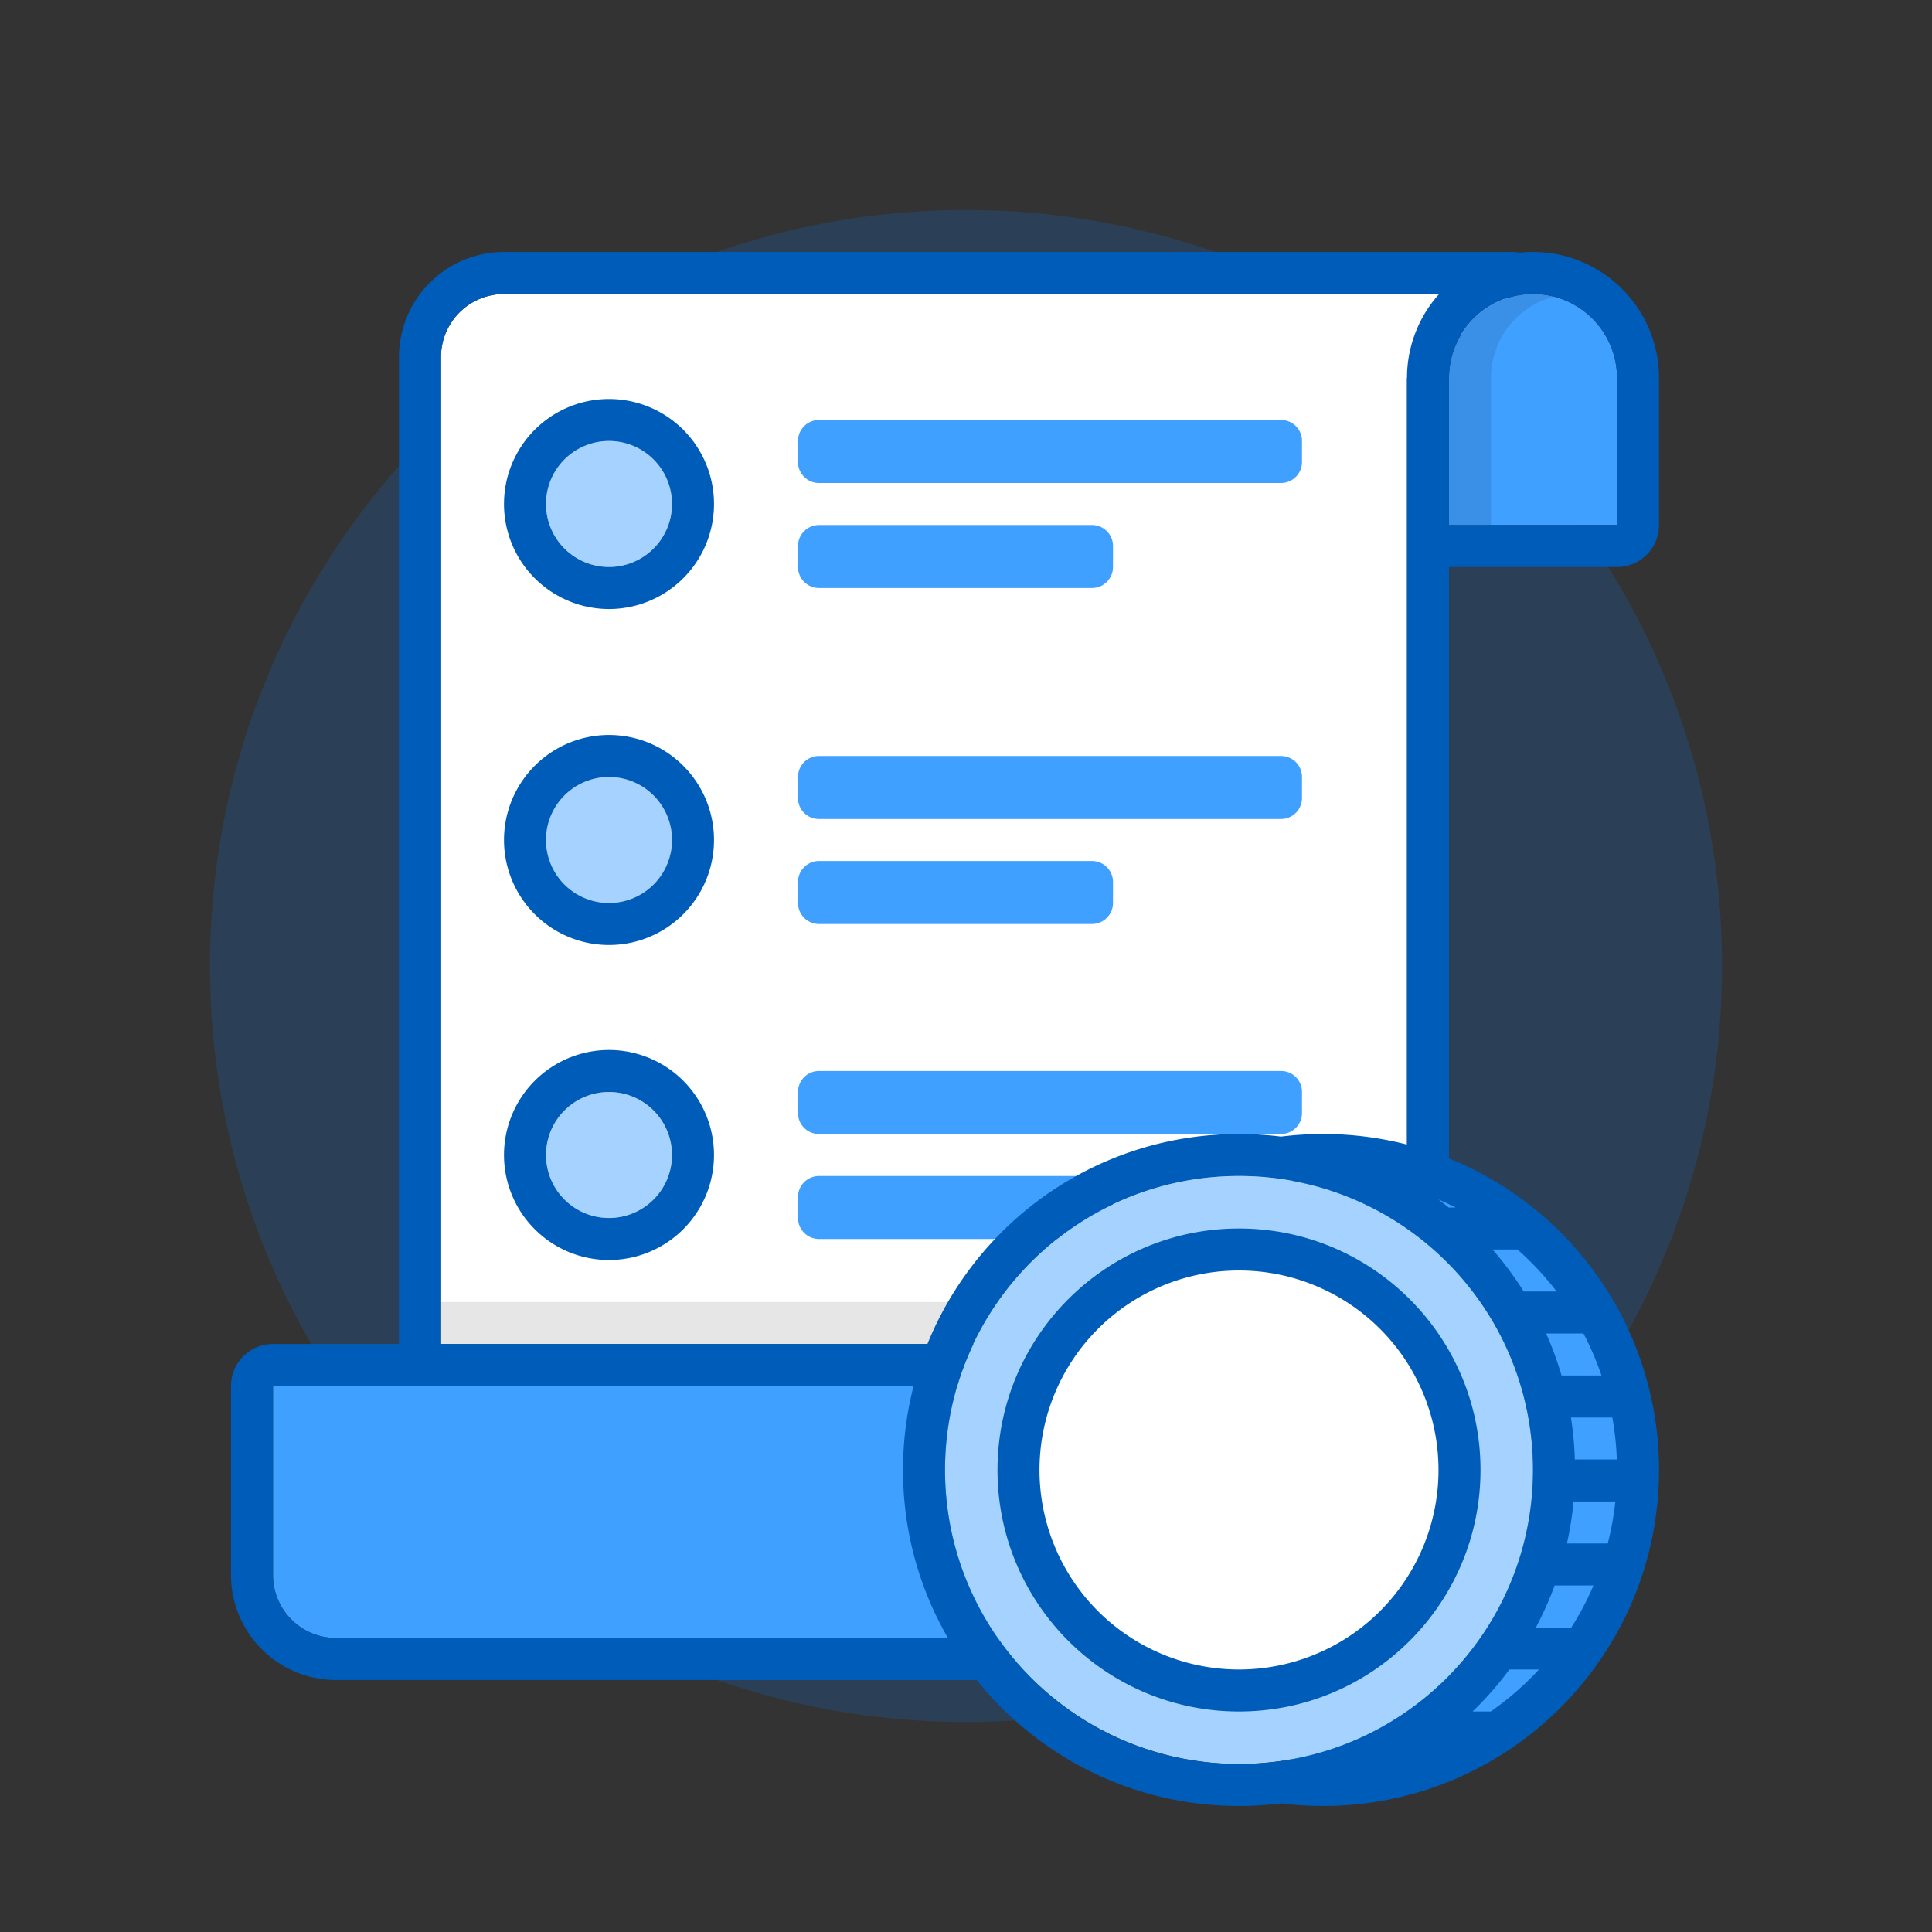
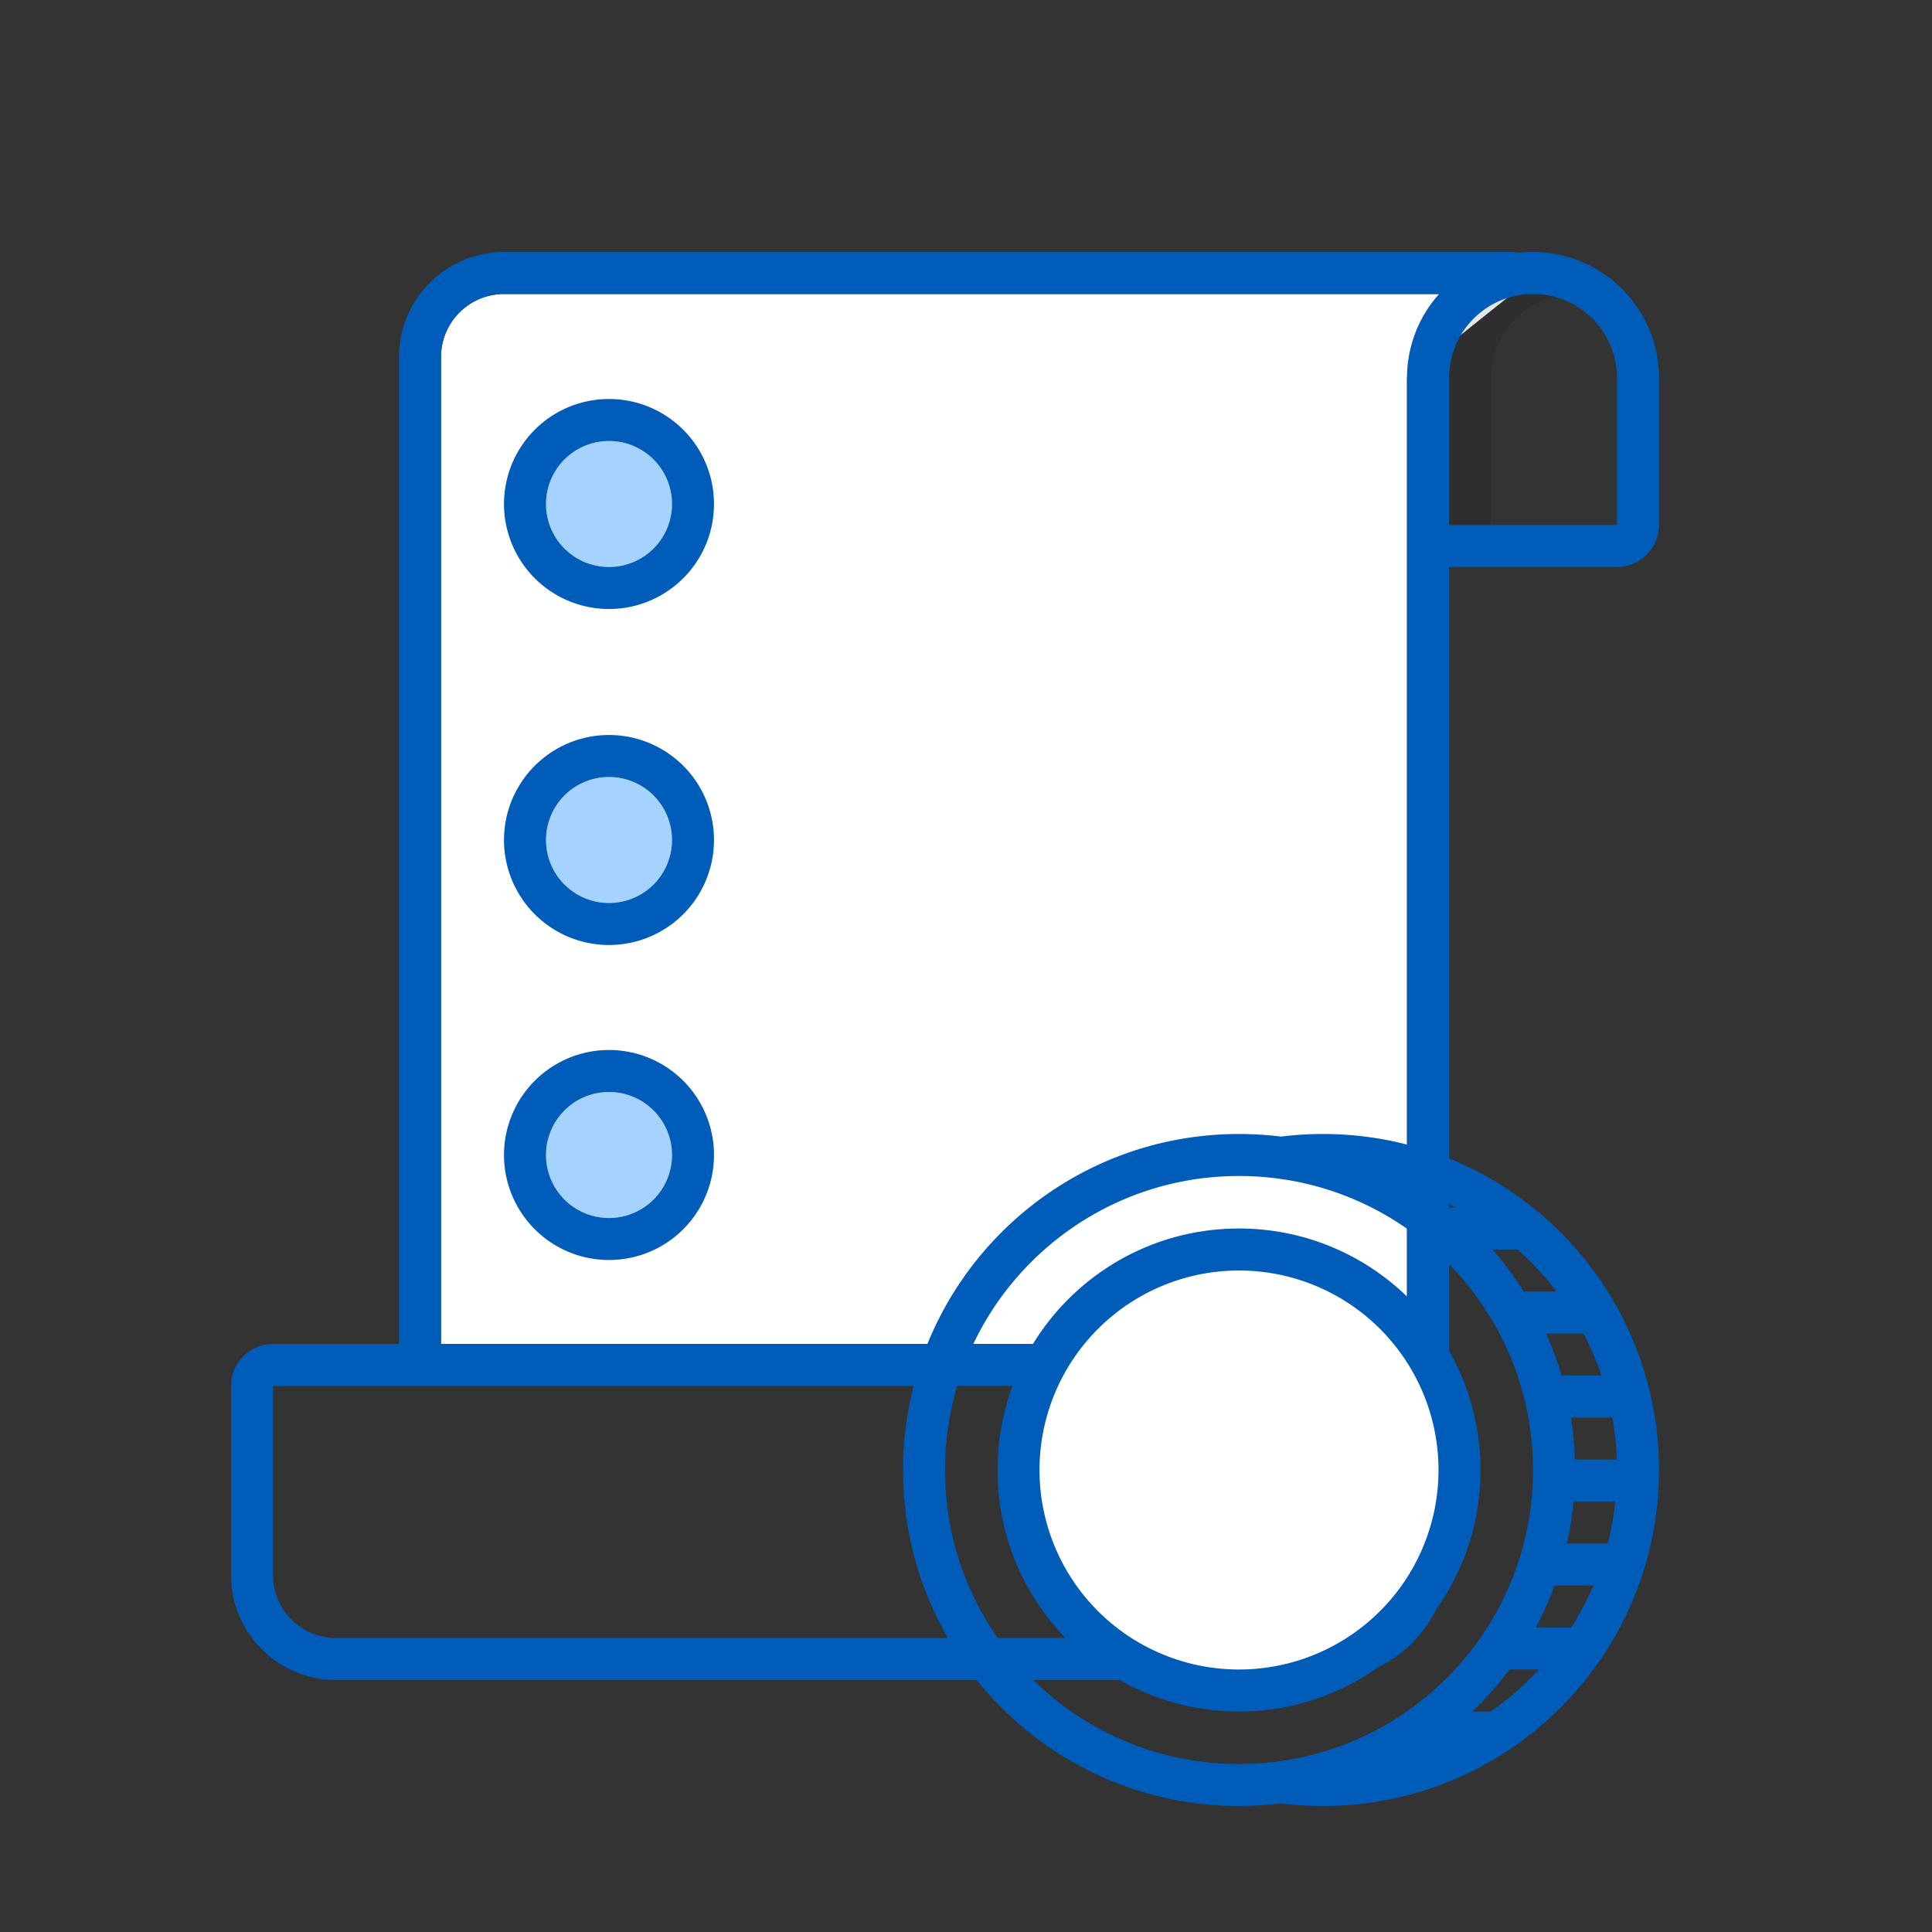
<svg xmlns="http://www.w3.org/2000/svg" width="92" height="92" class="wd-applet wd-applet-payroll" focusable="false" role="presentation" viewBox="0 0 92 92">
  <rect x="0" y="0" width="92" height="92" fill="#333333" stroke="none" />
  <g fill="none" fill-rule="evenodd" class="wd-icon-container">
    <g fill="#0B77E3" fill-opacity=".2" class="animate-flood">
-       <path d="M46 82c19.882 0 36-16.118 36-36S65.882 10 46 10 10 26.118 10 46s16.118 36 36 36z" class="color-400-alpha-20" />
-     </g>
+       </g>
    <g class="animate-shrink">
      <path fill="#FFF" d="M21 16.997A3.002 3.002 0 0 1 24.005 14H72l-5 4v55.993A4.006 4.006 0 0 1 63 78c-2.21 0-4-1.787-4-3.993v-9c0-.556-.453-1.007-.997-1.007H21V16.997z" class="color-100" />
      <path fill="#A6D2FF" d="M29 27a3 3 0 1 0 0-6 3 3 0 0 0 0 6zm0 16a3 3 0 1 0 0-6 3 3 0 0 0 0 6zm0 15a3 3 0 1 0 0-6 3 3 0 0 0 0 6z" class="color-200" />
-       <path fill="#000" d="M21 62h38.991c.56 0 1.009.448 1.009 1v11.004a3.998 3.998 0 0 0 3 3.87 4.005 4.005 0 0 1-.8.121L63 78c-2.21 0-4-1.787-4-3.993v-9c0-.556-.453-1.007-.997-1.007H21v-2z" class="color-shadow" opacity=".1" />
-       <path fill="#40A0FF" d="M13 66h45l1 12H16c-1.657 0-3-1.342-3-2.997V66zm56-47.998A4.004 4.004 0 0 1 73 14c2.21 0 4 1.792 4 4.002V25h-8v-6.998zM38 20.999A1 1 0 0 1 39 20h22c.552 0 1 .443 1 .999v1.002A1 1 0 0 1 61 23H39c-.552 0-1-.443-1-.999v-1.002zm0 5c0-.552.449-.999 1.007-.999h12.986a1 1 0 0 1 1.007.999v1.002c0 .552-.449.999-1.007.999H39.007A1 1 0 0 1 38 27.001v-1.002zM38.995 39a.994.994 0 0 1-.995-.999v-1.002a.993.993 0 0 1 .466-.845.984.984 0 0 1 .529-.154h22.004c.553 0 1.001.443 1.001.999v1.002A1 1 0 0 1 61 39H38.994zM38 41.999c0-.552.449-.999 1.007-.999h12.986a1 1 0 0 1 1.007.999v1.002c0 .552-.449.999-1.007.999H39.007A1 1 0 0 1 38 43.001v-1.002zm0 10A1 1 0 0 1 39 51h22c.552 0 1 .443 1 .999v1.002A1 1 0 0 1 61 54H39c-.552 0-1-.443-1-.999v-1.002zm0 5c0-.552.449-.999 1.007-.999h12.986a1 1 0 0 1 1.007.999v1.002c0 .552-.449.999-1.007.999H39.007A1 1 0 0 1 38 58.001v-1.002z" class="color-300" />
      <path fill="#000" d="M73 14c.346 0 .68.044 1 .126a4.001 4.001 0 0 0-3 3.87V25h-2v-6.998a4.005 4.005 0 0 1 3.8-3.997L73 14z" class="color-shadow" opacity=".1" />
      <path fill="#005CB9" fill-rule="nonzero" d="M69 27v46.993a6.006 6.006 0 0 1-7.275 5.871c-.225.088-.47.136-.725.136H16.003A5 5 0 0 1 11 75.003V66a2 2 0 0 1 2-2h6V16.997A5.002 5.002 0 0 1 24.005 12H72c.13 0 .254.011.373.032A6.001 6.001 0 0 1 79 18.002V25a2 2 0 0 1-2 2h-8zm-.47-13H24.005A3.002 3.002 0 0 0 21 16.997V64h37.003c.544 0 .997.45.997 1.007v9A3.996 3.996 0 0 0 63 78c2.205 0 4-1.794 4-4.007v-55.99A5.98 5.98 0 0 1 68.53 14zM13 66v9.003A3 3 0 0 0 16.003 78h42.523C56.799 75.978 57 74.006 57 74.006V66H13zm56-47.998V25h8v-6.998C77 15.792 75.21 14 73 14c-2.205 0-4 1.792-4 4.002zM29 60a5 5 0 1 1 0-10 5 5 0 0 1 0 10zm0-2a3 3 0 1 0 0-6 3 3 0 0 0 0 6zm0-13a5 5 0 1 1 0-10 5 5 0 0 1 0 10zm0-2a3 3 0 1 0 0-6 3 3 0 0 0 0 6zm0-14a5 5 0 1 1 0-10 5 5 0 0 1 0 10zm0-2a3 3 0 1 0 0-6 3 3 0 0 0 0 6z" class="color-500" />
    </g>
    <g class="animate-grow">
-       <circle cx="21" cy="16" r="14" fill="#40A0FF" class="color-300" transform="translate(43 54)" />
-       <circle cx="16" cy="16" r="14" fill="#A6D2FF" class="color-200" transform="translate(43 54)" />
      <circle cx="16" cy="16" r="10" fill="#FFF" class="color-100" transform="translate(43 54)" />
      <path fill="#005CB9" d="M16 25.5A9.5 9.5 0 0 1 6.5 16 9.5 9.5 0 0 1 16 6.5a9.5 9.5 0 0 1 9.5 9.5 9.5 9.5 0 0 1-9.5 9.5zm0 2c6.351 0 11.5-5.149 11.5-11.5S22.351 4.5 16 4.5 4.5 9.649 4.5 16 9.649 27.5 16 27.5zm0 2.5C8.268 30 2 23.732 2 16S8.268 2 16 2s14 6.268 14 14-6.268 14-14 14zM26.311 3.5H26v.009a17.553 17.553 0 0 0-.508-.391c.278.119.551.246.819.382zm3.677 0A15.933 15.933 0 0 0 20 0c-.677 0-1.345.042-2 .124A16.101 16.101 0 0 0 16 0C7.163 0 0 7.163 0 16s7.163 16 16 16c.677 0 1.345-.042 2-.124.655.082 1.323.124 2 .124 8.837 0 16-7.163 16-16a15.97 15.97 0 0 0-6-12.491V3.5h-.012zm1.137 4h-1.567a15.986 15.986 0 0 0-1.485-2h1.187c.685.604 1.31 1.274 1.865 2zm2.136 4h-1.902a15.909 15.909 0 0 0-.734-2h1.778c.335.639.623 1.307.858 2zm-1.437 12h-1.687c.341-.642.64-1.31.893-2h1.848a13.904 13.904 0 0 1-1.054 2zm-1.54 2a14.076 14.076 0 0 1-2.297 2h-.863a16.095 16.095 0 0 0 1.752-2h1.408zm3.637-8c-.073.683-.195 1.35-.362 2h-1.943c.146-.653.251-1.32.315-2h1.99zm.07-2h-1.999a15.862 15.862 0 0 0-.186-2h1.971a14 14 0 0 1 .214 2z" class="color-500" transform="translate(43 54)" />
    </g>
  </g>
</svg>